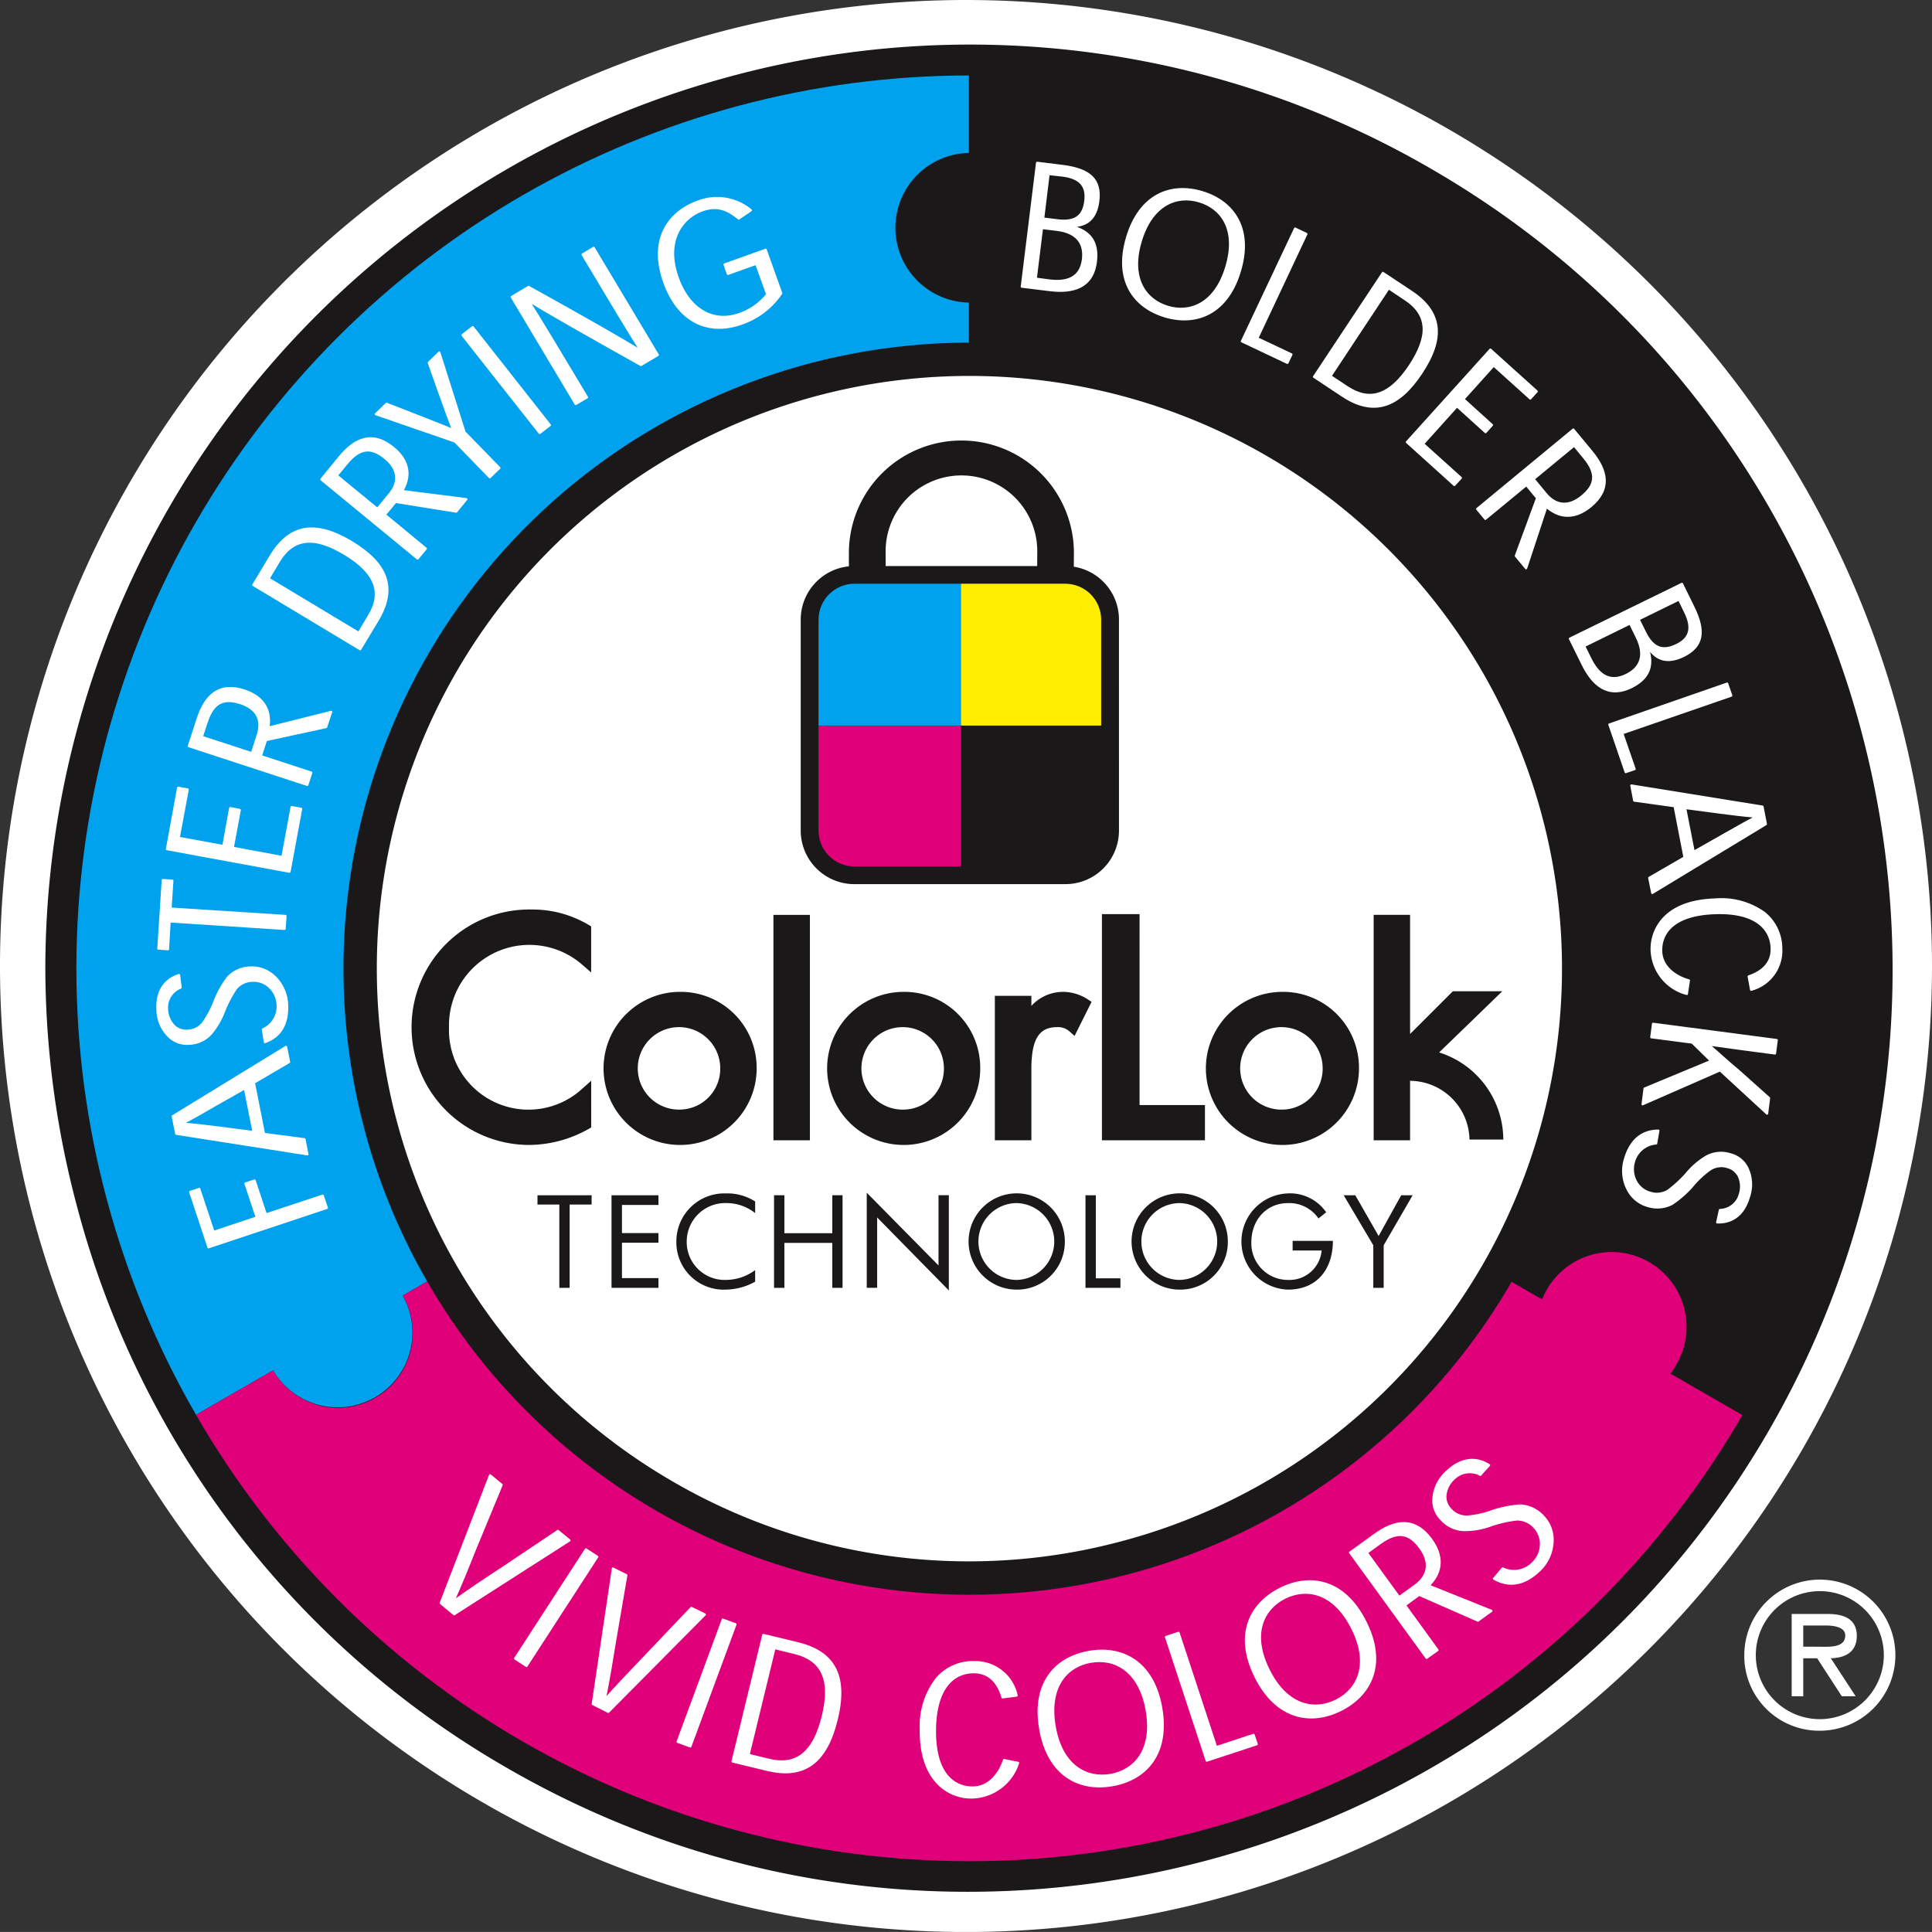
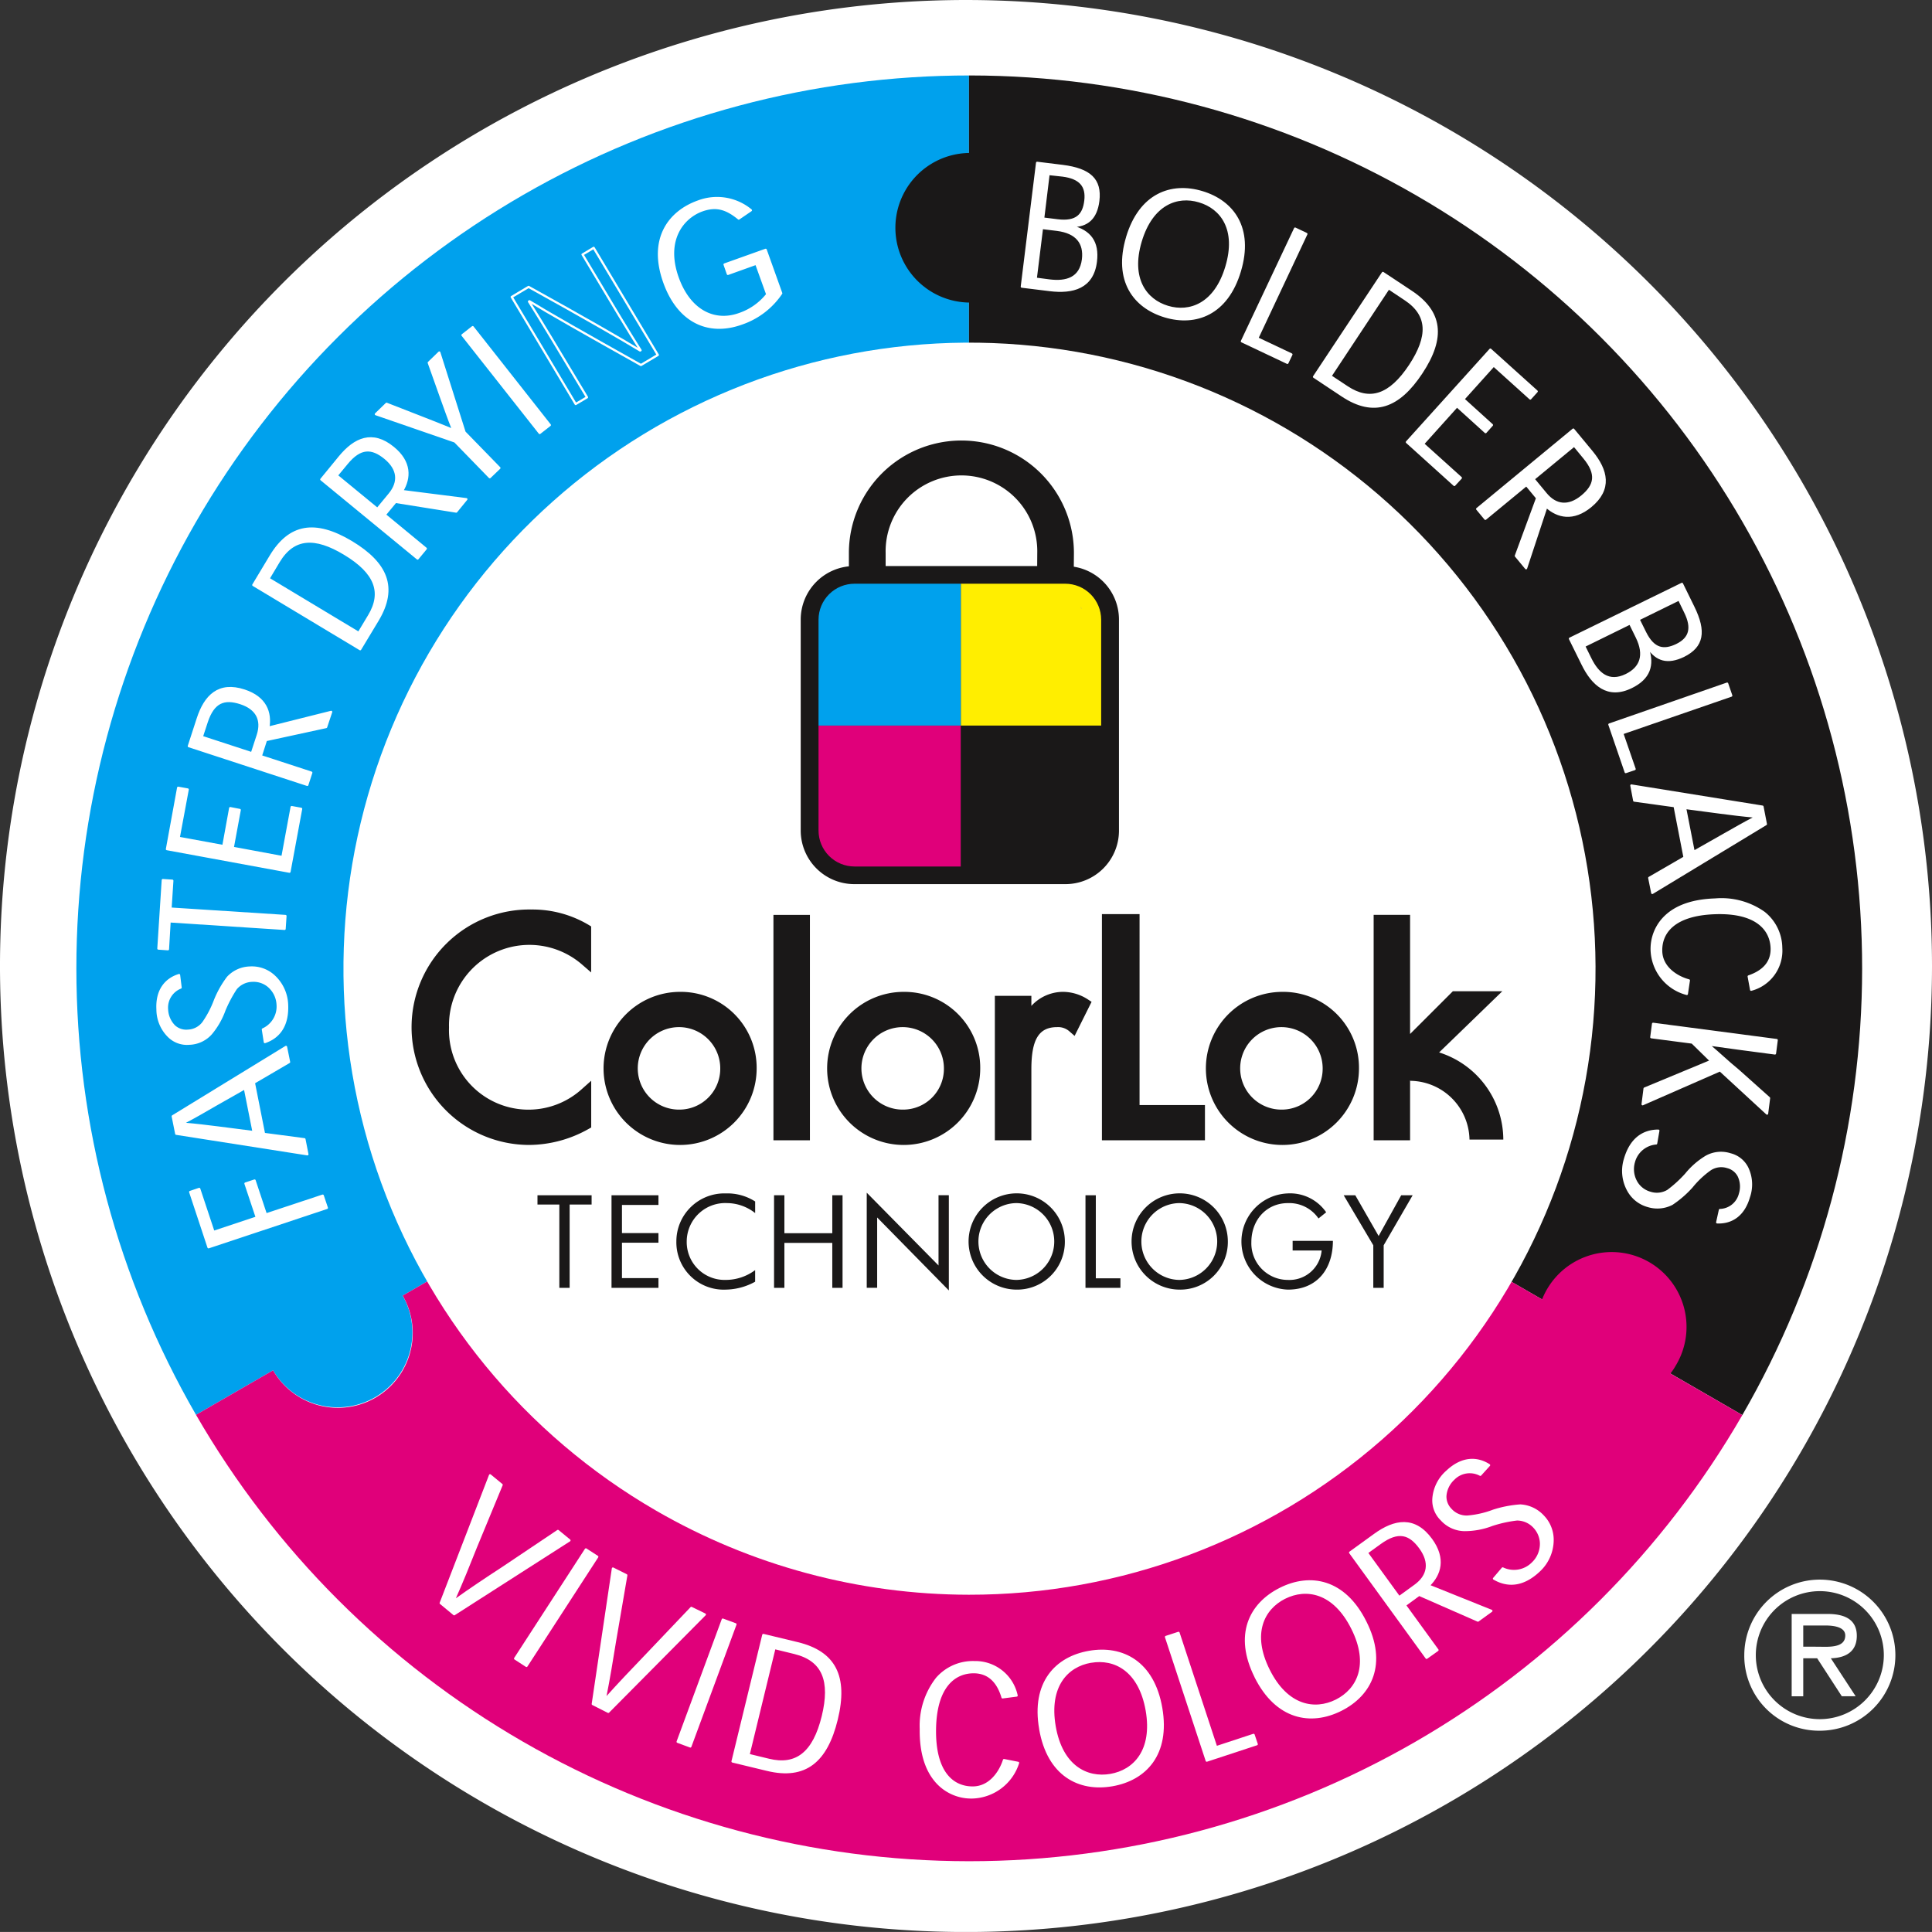
<svg xmlns="http://www.w3.org/2000/svg" width="293" height="292.991" viewBox="0 0 293 292.991">
  <rect x="0" y="0" width="293" height="292.991" fill="#333333" stroke="none" />
  <defs>
    <clipPath id="clip-path">
      <rect id="Rectangle_5223" data-name="Rectangle 5223" width="293" height="292.991" fill="none" />
    </clipPath>
    <clipPath id="clip-path-2">
      <path id="Path_6021" data-name="Path 6021" d="M91.643,221.315a94.944,94.944,0,1,1,47.4,12.742,94.99,94.99,0,0,1-47.4-12.742M21.835,71.375A135.411,135.411,0,1,0,139.262,3.649,135.451,135.451,0,0,0,21.835,71.375" transform="translate(-3.688 -3.649)" fill="none" />
    </clipPath>
    <clipPath id="clip-path-4">
      <path id="Path_6090" data-name="Path 6090" d="M45.039,28.227a5.456,5.456,0,0,0-5.457,5.432V65.651a5.456,5.456,0,0,0,5.457,5.46h31.97a5.453,5.453,0,0,0,5.435-5.46V33.659a5.453,5.453,0,0,0-5.435-5.432Z" transform="translate(-39.582 -28.227)" fill="none" />
    </clipPath>
  </defs>
  <g id="ColorLok-header-big-logo" transform="translate(0 0)">
    <g id="Group_13799" data-name="Group 13799" transform="translate(0 0)">
      <g id="Group_13798" data-name="Group 13798" clip-path="url(#clip-path)">
        <path id="Path_6015" data-name="Path 6015" d="M293,146.487A146.5,146.5,0,1,1,146.509,0,146.5,146.5,0,0,1,293,146.487" transform="translate(0 0.001)" fill="#fff" />
        <path id="Path_6016" data-name="Path 6016" d="M201.517,22.645a130.9,130.9,0,1,0,47.905,178.8,130.886,130.886,0,0,0-47.905-178.8" transform="translate(10.952 10.844)" fill="#fff" />
-         <path id="Path_6017" data-name="Path 6017" d="M97.362,220.081a89.87,89.87,0,1,1,68.231,9,89.369,89.369,0,0,1-68.231-9m8.687-213.09A140.263,140.263,0,0,0,2.192,142.044a141.1,141.1,0,0,0,4.849,36.471,139.07,139.07,0,0,0,65.239,85.034C139.161,302.18,225,279.167,263.6,212.3c38.625-66.879,15.624-152.71-51.258-191.316A139.179,139.179,0,0,0,106.049,6.991" transform="translate(4.682 4.61)" fill="#1a1818" />
      </g>
    </g>
    <g id="Group_13801" data-name="Group 13801" transform="translate(11.565 11.444)">
      <g id="Group_13800" data-name="Group 13800" clip-path="url(#clip-path-2)">
        <path id="Path_6018" data-name="Path 6018" d="M72.578,20.607A141.879,141.879,0,0,0,20.64,214.417l17.337-10a11.345,11.345,0,0,0,19.654-11.337l13.407-7.749a83.689,83.689,0,0,1,72.449-125.56h.028V1.6c-26.09,0-48.335,5.965-70.937,19.011" transform="translate(-8.128 -8.035)" fill="#00a1ed" />
        <path id="Path_6019" data-name="Path 6019" d="M54.449,1.6V19.789a11.345,11.345,0,0,0,0,22.687V59.769A83.69,83.69,0,0,1,126.882,185.3l50.442,29.119c13.053-22.59,19.027-44.835,19.027-70.94A141.9,141.9,0,0,0,54.449,1.6" transform="translate(80.938 -8.035)" fill="#1a1818" />
        <path id="Path_6020" data-name="Path 6020" d="M236.928,79.772a9.538,9.538,0,0,0,.815-1.214,11.35,11.35,0,1,0-20.275-10.033l-14.414-8.311a83.706,83.706,0,0,1-114.3,30.6,83.39,83.39,0,0,1-30.64-30.644l-.044.019.006.013-13.4,7.749A11.346,11.346,0,0,1,25.014,79.289l-17.337,10C20.73,111.9,37.016,128.182,59.606,141.222A141.847,141.847,0,0,0,253.418,89.29Z" transform="translate(4.834 117.092)" fill="#e0007a" />
      </g>
    </g>
    <g id="Group_13803" data-name="Group 13803" transform="translate(0 0)">
      <g id="Group_13802" data-name="Group 13802" clip-path="url(#clip-path)">
        <path id="Path_6022" data-name="Path 6022" d="M56.99,17.526c2.776.693,4.017,2.383,3.651,5.328-.489,3.97-3.516,4.748-7,4.319l-4.231-.521L51.727,7.873l3.883.477c4.118.527,5.789,2.064,5.4,5.3-.336,2.641-1.672,3.81-4,3.81Zm-5.469,7.919,2.1.276c2.512.307,4.7-.276,5.068-3.215.289-2.443-.919-4.093-3.952-4.472l-2.267-.276Zm1.126-9.12,2.161.27c2.967.373,3.989-.862,4.24-2.97.27-2.242-.784-3.481-3.456-3.823L53.468,9.57Z" transform="translate(105.555 16.819)" fill="#fff" />
        <path id="Path_6023" data-name="Path 6023" d="M56.99,17.526c2.776.693,4.017,2.383,3.651,5.328-.489,3.97-3.516,4.748-7,4.319l-4.231-.521L51.727,7.873l3.883.477c4.118.527,5.789,2.064,5.4,5.3-.336,2.641-1.672,3.81-4,3.81Zm-5.469,7.919,2.1.276c2.512.307,4.7-.276,5.068-3.215.289-2.443-.919-4.093-3.952-4.472l-2.267-.276Zm1.126-9.12,2.161.27c2.967.373,3.989-.862,4.24-2.97.27-2.242-.784-3.481-3.456-3.823L53.468,9.57Z" transform="translate(105.555 16.819)" fill="none" stroke="#fff" stroke-linecap="round" stroke-linejoin="round" stroke-width="0.334" />
        <path id="Path_6024" data-name="Path 6024" d="M54.916,16.446c1.954-6.5,6.671-8.251,11.362-6.846s7.687,5.451,5.733,11.974c-1.941,6.5-6.664,8.264-11.362,6.865-4.692-1.414-7.68-5.457-5.733-11.98Zm10.926-5.457c-3.327-1-7.172.373-8.875,6.072C55.277,22.737,57.739,26,61.076,27s7.191-.373,8.888-6.056c1.722-5.708-.759-8.963-4.1-9.948Z" transform="translate(116.021 19.539)" fill="#fff" />
        <path id="Path_6025" data-name="Path 6025" d="M54.916,16.446c1.954-6.5,6.671-8.251,11.362-6.846s7.687,5.451,5.733,11.974c-1.941,6.5-6.664,8.264-11.362,6.865-4.692-1.414-7.68-5.457-5.733-11.98Zm10.926-5.457c-3.327-1-7.172.373-8.875,6.072C55.277,22.737,57.739,26,61.076,27s7.191-.373,8.888-6.056c1.722-5.708-.759-8.963-4.1-9.948Z" transform="translate(116.021 19.539)" fill="none" stroke="#fff" stroke-linecap="round" stroke-linejoin="round" stroke-width="0.334" />
        <path id="Path_6026" data-name="Path 6026" d="M66.956,31.415l-6.9-3.265,8.066-17.1,1.715.815L62.393,27.686l5.175,2.449Z" transform="translate(128.284 23.616)" fill="#fff" />
        <path id="Path_6027" data-name="Path 6027" d="M66.956,31.415l-6.9-3.265,8.066-17.1,1.715.815L62.393,27.686l5.175,2.449Z" transform="translate(128.284 23.616)" fill="none" stroke="#fff" stroke-linecap="round" stroke-linejoin="round" stroke-width="0.334" />
        <path id="Path_6028" data-name="Path 6028" d="M63.542,28.955,73.985,13.2l4.243,2.81c4.638,3.051,5.172,6.959,1.606,12.344-3.437,5.2-7.21,6.62-11.98,3.465Zm5.04,1.581c3.412,2.249,6.473,1.3,9.512-3.29,2.9-4.4,2.885-7.662-.721-10.045l-2.518-1.678L66.038,28.852Z" transform="translate(135.737 28.19)" fill="#fff" />
        <path id="Path_6029" data-name="Path 6029" d="M63.542,28.955,73.985,13.2l4.243,2.81c4.638,3.051,5.172,6.959,1.606,12.344-3.437,5.2-7.21,6.62-11.98,3.465Zm5.04,1.581c3.412,2.249,6.473,1.3,9.512-3.29,2.9-4.4,2.885-7.662-.721-10.045l-2.518-1.678L66.038,28.852Z" transform="translate(135.737 28.19)" fill="none" stroke="#fff" stroke-linecap="round" stroke-linejoin="round" stroke-width="0.334" />
        <path id="Path_6030" data-name="Path 6030" d="M80.942,28.341l-.969,1.085-4.34-3.933L70.5,31.2l5.727,5.159-.991,1.076-7.2-6.5L80.7,16.907l7.031,6.332-.978,1.085-5.551-5.005-4.588,5.1Z" transform="translate(145.324 36.116)" fill="#fff" />
        <path id="Path_6031" data-name="Path 6031" d="M80.942,28.341l-.969,1.085-4.34-3.933L70.5,31.2l5.727,5.159-.991,1.076-7.2-6.5L80.7,16.907l7.031,6.332-.978,1.085-5.551-5.005-4.588,5.1Z" transform="translate(145.324 36.116)" fill="none" stroke="#fff" stroke-linecap="round" stroke-linejoin="round" stroke-width="0.334" />
        <path id="Path_6032" data-name="Path 6032" d="M78.853,41.806,77.3,39.931l3.227-8.772L78.9,29.186l-6.225,5.128-1.242-1.5,14.583-12.04,2.8,3.381c2.3,2.8,2.976,5.658-.173,8.254-2.634,2.17-4.993,1.618-6.708.063Zm2.983-11.3c1.518,1.85,3.478,2.051,5.495.392,1.991-1.646,2.409-3.356.323-5.868L86.148,23.2l-6.156,5.077Z" transform="translate(152.587 44.373)" fill="#fff" />
        <path id="Path_6033" data-name="Path 6033" d="M78.853,41.806,77.3,39.931l3.227-8.772L78.9,29.186l-6.225,5.128-1.242-1.5,14.583-12.04,2.8,3.381c2.3,2.8,2.976,5.658-.173,8.254-2.634,2.17-4.993,1.618-6.708.063Zm2.983-11.3c1.518,1.85,3.478,2.051,5.495.392,1.991-1.646,2.409-3.356.323-5.868L86.148,23.2l-6.156,5.077Z" transform="translate(152.587 44.373)" fill="none" stroke="#fff" stroke-linecap="round" stroke-linejoin="round" stroke-width="0.334" />
        <path id="Path_6034" data-name="Path 6034" d="M87.706,37.919c.931,2.688.21,4.66-2.468,5.971-3.575,1.753-5.893-.354-7.43-3.516l-1.891-3.832,16.992-8.308,1.725,3.516c1.822,3.707,1.446,5.962-1.487,7.414-2.4,1.151-4.08.665-5.372-1.276Zm-9.634-.257.938,1.9c1.12,2.286,2.788,3.792,5.457,2.487,2.2-1.082,2.942-2.989,1.587-5.739l-1.016-2.07Zm8.258-4.049.975,1.973c1.311,2.659,2.895,2.835,4.808,1.916,2.02-.985,2.481-2.553,1.292-4.968L92.467,30.6Z" transform="translate(162.172 60.313)" fill="#fff" />
        <path id="Path_6035" data-name="Path 6035" d="M87.706,37.919c.931,2.688.21,4.66-2.468,5.971-3.575,1.753-5.893-.354-7.43-3.516l-1.891-3.832,16.992-8.308,1.725,3.516c1.822,3.707,1.446,5.962-1.487,7.414-2.4,1.151-4.08.665-5.372-1.276Zm-9.634-.257.938,1.9c1.12,2.286,2.788,3.792,5.457,2.487,2.2-1.082,2.942-2.989,1.587-5.739l-1.016-2.07Zm8.258-4.049.975,1.973c1.311,2.659,2.895,2.835,4.808,1.916,2.02-.985,2.481-2.553,1.292-4.968L92.467,30.6Z" transform="translate(162.172 60.313)" fill="none" stroke="#fff" stroke-linecap="round" stroke-linejoin="round" stroke-width="0.334" />
        <path id="Path_6036" data-name="Path 6036" d="M80.3,46.472l-2.474-7.216,17.86-6.2.624,1.819L79.779,40.586l1.875,5.429Z" transform="translate(166.247 70.62)" fill="#fff" />
        <path id="Path_6037" data-name="Path 6037" d="M80.3,46.472l-2.474-7.216,17.86-6.2.624,1.819L79.779,40.586l1.875,5.429Z" transform="translate(166.247 70.62)" fill="none" stroke="#fff" stroke-linecap="round" stroke-linejoin="round" stroke-width="0.334" />
        <path id="Path_6038" data-name="Path 6038" d="M85.446,41.12l-6.125-.847-.433-2.289,19.886,3.208.514,2.653L82.059,54.283,81.6,51.993l5.353-3.1Zm7.5,4.312c1.512-.856,3-1.715,4.673-2.584l-.031-.154c-1.853-.166-3.569-.379-5.247-.6l-5.3-.7,1.3,6.652Z" transform="translate(168.518 81.141)" fill="#fff" />
        <path id="Path_6039" data-name="Path 6039" d="M85.446,41.12l-6.125-.847-.433-2.289,19.886,3.208.514,2.653L82.059,54.283,81.6,51.993l5.353-3.1Zm7.5,4.312c1.512-.856,3-1.715,4.673-2.584l-.031-.154c-1.853-.166-3.569-.379-5.247-.6l-5.3-.7,1.3,6.652Z" transform="translate(168.518 81.141)" fill="none" stroke="#fff" stroke-linecap="round" stroke-linejoin="round" stroke-width="0.334" />
        <path id="Path_6040" data-name="Path 6040" d="M85.2,57.825a7.124,7.124,0,0,1-5.322-6.395,6.782,6.782,0,0,1,2.129-5.391c1.568-1.477,3.983-2.418,7.48-2.534a11.177,11.177,0,0,1,7.423,2.007,6.905,6.905,0,0,1,2.6,5.335,6.124,6.124,0,0,1-4.563,6.341l-.367-2.017c2.1-.721,3.553-2.038,3.487-4.287-.094-2.866-2.33-5.526-8.571-5.316-6.272.207-8.276,2.957-8.189,5.792.085,2.543,2.449,3.945,4.2,4.413Z" transform="translate(170.621 92.912)" fill="#fff" />
        <path id="Path_6041" data-name="Path 6041" d="M85.2,57.825a7.124,7.124,0,0,1-5.322-6.395,6.782,6.782,0,0,1,2.129-5.391c1.568-1.477,3.983-2.418,7.48-2.534a11.177,11.177,0,0,1,7.423,2.007,6.905,6.905,0,0,1,2.6,5.335,6.124,6.124,0,0,1-4.563,6.341l-.367-2.017c2.1-.721,3.553-2.038,3.487-4.287-.094-2.866-2.33-5.526-8.571-5.316-6.272.207-8.276,2.957-8.189,5.792.085,2.543,2.449,3.945,4.2,4.413Z" transform="translate(170.621 92.912)" fill="none" stroke="#fff" stroke-linecap="round" stroke-linejoin="round" stroke-width="0.334" />
        <path id="Path_6042" data-name="Path 6042" d="M89.452,52.7c1.574,1.317,2.788,2.506,4.519,3.926l4.638,4.146-.3,2.358L91.18,56.564,79.432,61.711l.3-2.383,10.077-4.184-2.848-2.791-6.21-.809.267-2.035,18.751,2.465-.263,2.032-5.1-.674c-1.869-.251-3.258-.439-4.961-.681Z" transform="translate(169.68 105.758)" fill="#fff" />
        <path id="Path_6043" data-name="Path 6043" d="M89.452,52.7c1.574,1.317,2.788,2.506,4.519,3.926l4.638,4.146-.3,2.358L91.18,56.564,79.432,61.711l.3-2.383,10.077-4.184-2.848-2.791-6.21-.809.267-2.035,18.751,2.465-.263,2.032-5.1-.674c-1.869-.251-3.258-.439-4.961-.681Z" transform="translate(169.68 105.758)" fill="none" stroke="#fff" stroke-linecap="round" stroke-linejoin="round" stroke-width="0.334" />
        <path id="Path_6044" data-name="Path 6044" d="M93.162,66.712A3.22,3.22,0,0,0,96.2,64.269a3.744,3.744,0,0,0-.2-2.75,2.663,2.663,0,0,0-1.7-1.323,3.061,3.061,0,0,0-2.641.373,14.068,14.068,0,0,0-2.772,2.616,15.759,15.759,0,0,1-3,2.6,4.816,4.816,0,0,1-3.629.32,4.9,4.9,0,0,1-2.957-2.286,6.07,6.07,0,0,1-.546-4.8c.925-3.227,2.91-4.344,5.071-4.344L83.49,56.61a3.8,3.8,0,0,0-3.375,2.813,3.921,3.921,0,0,0,.458,3.2A3.52,3.52,0,0,0,82.6,64.1a3.272,3.272,0,0,0,2.681-.307,18.487,18.487,0,0,0,2.757-2.521A11.756,11.756,0,0,1,91.123,58.6a4.621,4.621,0,0,1,3.619-.336,3.921,3.921,0,0,1,2.584,2.089,5.8,5.8,0,0,1,.232,4.378c-.844,2.935-2.8,3.939-4.808,3.854Z" transform="translate(167.674 116.796)" fill="#fff" />
        <path id="Path_6045" data-name="Path 6045" d="M93.162,66.712A3.22,3.22,0,0,0,96.2,64.269a3.744,3.744,0,0,0-.2-2.75,2.663,2.663,0,0,0-1.7-1.323,3.061,3.061,0,0,0-2.641.373,14.068,14.068,0,0,0-2.772,2.616,15.759,15.759,0,0,1-3,2.6,4.816,4.816,0,0,1-3.629.32,4.9,4.9,0,0,1-2.957-2.286,6.07,6.07,0,0,1-.546-4.8c.925-3.227,2.91-4.344,5.071-4.344L83.49,56.61a3.8,3.8,0,0,0-3.375,2.813,3.921,3.921,0,0,0,.458,3.2A3.52,3.52,0,0,0,82.6,64.1a3.272,3.272,0,0,0,2.681-.307,18.487,18.487,0,0,0,2.757-2.521A11.756,11.756,0,0,1,91.123,58.6a4.621,4.621,0,0,1,3.619-.336,3.921,3.921,0,0,1,2.584,2.089,5.8,5.8,0,0,1,.232,4.378c-.844,2.935-2.8,3.939-4.808,3.854Z" transform="translate(167.674 116.796)" fill="none" stroke="#fff" stroke-linecap="round" stroke-linejoin="round" stroke-width="0.334" />
        <path id="Path_6046" data-name="Path 6046" d="M29.926,61.244,11.977,67.215,9.2,58.826l1.371-.467,2.167,6.523L19.3,62.7l-1.719-5.153,1.386-.458,1.712,5.15L29.3,59.381Z" transform="translate(19.644 121.944)" fill="#fff" />
        <path id="Path_6047" data-name="Path 6047" d="M29.926,61.244,11.977,67.215,9.2,58.826l1.371-.467,2.167,6.523L19.3,62.7l-1.719-5.153,1.386-.458,1.712,5.15L29.3,59.381Z" transform="translate(19.644 121.944)" fill="none" stroke="#fff" stroke-linecap="round" stroke-linejoin="round" stroke-width="0.334" />
        <path id="Path_6048" data-name="Path 6048" d="M22.2,63.824l6.128.809.448,2.283L8.883,63.8l-.53-2.65,17.18-10.525.464,2.3-5.338,3.127Zm-7.53-4.3c-1.5.875-2.967,1.722-4.638,2.6l.025.154c1.853.16,3.572.367,5.244.58l5.313.681L19.292,56.9Z" transform="translate(17.843 108.142)" fill="#fff" />
        <path id="Path_6049" data-name="Path 6049" d="M22.2,63.824l6.128.809.448,2.283L8.883,63.8l-.53-2.65,17.18-10.525.464,2.3-5.338,3.127Zm-7.53-4.3c-1.5.875-2.967,1.722-4.638,2.6l.025.154c1.853.16,3.572.367,5.244.58l5.313.681L19.292,56.9Z" transform="translate(17.843 108.142)" fill="none" stroke="#fff" stroke-linecap="round" stroke-linejoin="round" stroke-width="0.334" />
        <path id="Path_6050" data-name="Path 6050" d="M11.13,49.831a3.262,3.262,0,0,0-2.06,3.312,3.828,3.828,0,0,0,1.107,2.547,2.671,2.671,0,0,0,2.045.681,3.063,3.063,0,0,0,2.355-1.226,15.324,15.324,0,0,0,1.769-3.393,15.2,15.2,0,0,1,1.948-3.45,4.725,4.725,0,0,1,3.321-1.508,4.945,4.945,0,0,1,3.544,1.182,6.184,6.184,0,0,1,2.114,4.353c.179,3.362-1.317,5.071-3.368,5.771l-.3-1.922a3.813,3.813,0,0,0,2.236-3.8,3.935,3.935,0,0,0-1.465-2.841,3.549,3.549,0,0,0-2.405-.74,3.346,3.346,0,0,0-2.449,1.176,19.742,19.742,0,0,0-1.753,3.3,11.62,11.62,0,0,1-2.032,3.541,4.589,4.589,0,0,1-3.293,1.53A3.926,3.926,0,0,1,9.308,57.2a5.736,5.736,0,0,1-1.684-4.061c-.16-3.023,1.364-4.623,3.271-5.206Z" transform="translate(16.261 99.941)" fill="#fff" />
        <path id="Path_6051" data-name="Path 6051" d="M11.13,49.831a3.262,3.262,0,0,0-2.06,3.312,3.828,3.828,0,0,0,1.107,2.547,2.671,2.671,0,0,0,2.045.681,3.063,3.063,0,0,0,2.355-1.226,15.324,15.324,0,0,0,1.769-3.393,15.2,15.2,0,0,1,1.948-3.45,4.725,4.725,0,0,1,3.321-1.508,4.945,4.945,0,0,1,3.544,1.182,6.184,6.184,0,0,1,2.114,4.353c.179,3.362-1.317,5.071-3.368,5.771l-.3-1.922a3.813,3.813,0,0,0,2.236-3.8,3.935,3.935,0,0,0-1.465-2.841,3.549,3.549,0,0,0-2.405-.74,3.346,3.346,0,0,0-2.449,1.176,19.742,19.742,0,0,0-1.753,3.3,11.62,11.62,0,0,1-2.032,3.541,4.589,4.589,0,0,1-3.293,1.53A3.926,3.926,0,0,1,9.308,57.2a5.736,5.736,0,0,1-1.684-4.061c-.16-3.023,1.364-4.623,3.271-5.206Z" transform="translate(16.261 99.941)" fill="none" stroke="#fff" stroke-linecap="round" stroke-linejoin="round" stroke-width="0.334" />
        <path id="Path_6052" data-name="Path 6052" d="M9.773,42.65,9.5,46.877,26.931,48,26.8,49.957,9.362,48.819l-.251,4.224-1.452-.1.668-10.387Z" transform="translate(16.361 90.914)" fill="#fff" />
        <path id="Path_6053" data-name="Path 6053" d="M9.773,42.65,9.5,46.877,26.931,48,26.8,49.957,9.362,48.819l-.251,4.224-1.452-.1.668-10.387Z" transform="translate(16.361 90.914)" fill="none" stroke="#fff" stroke-linecap="round" stroke-linejoin="round" stroke-width="0.334" />
        <path id="Path_6054" data-name="Path 6054" d="M17.666,41.18l1.446.282L18.052,47.2l7.533,1.4,1.4-7.577,1.44.263-1.766,9.537L8.073,47.4l1.7-9.308,1.449.263L9.857,45.687l6.765,1.245Z" transform="translate(17.245 81.376)" fill="#fff" />
        <path id="Path_6055" data-name="Path 6055" d="M17.666,41.18l1.446.282L18.052,47.2l7.533,1.4,1.4-7.577,1.44.263-1.766,9.537L8.073,47.4l1.7-9.308,1.449.263L9.857,45.687l6.765,1.245Z" transform="translate(17.245 81.376)" fill="none" stroke="#fff" stroke-linecap="round" stroke-linejoin="round" stroke-width="0.334" />
        <path id="Path_6056" data-name="Path 6056" d="M30.72,36.885l-.768,2.3-9.12,1.979L20.051,43.6l7.655,2.5L27.1,47.959,9.131,42.085l1.355-4.171c1.116-3.45,3.193-5.542,7.066-4.262,3.24,1.06,4.024,3.337,3.638,5.623ZM19.59,40.413c.743-2.3-.132-4.043-2.622-4.852-2.443-.79-4.108-.238-5.128,2.86L11.1,40.676l7.593,2.481Z" transform="translate(19.505 71.075)" fill="#fff" />
        <path id="Path_6057" data-name="Path 6057" d="M30.72,36.885l-.768,2.3-9.12,1.979L20.051,43.6l7.655,2.5L27.1,47.959,9.131,42.085l1.355-4.171c1.116-3.45,3.193-5.542,7.066-4.262,3.24,1.06,4.024,3.337,3.638,5.623ZM19.59,40.413c.743-2.3-.132-4.043-2.622-4.852-2.443-.79-4.108-.238-5.128,2.86L11.1,40.676l7.593,2.481Z" transform="translate(19.505 71.075)" fill="none" stroke="#fff" stroke-linecap="round" stroke-linejoin="round" stroke-width="0.334" />
        <path id="Path_6058" data-name="Path 6058" d="M28.457,43.864,12.249,34.12l2.628-4.375c2.86-4.742,6.711-5.457,12.256-2.139,5.35,3.224,6.928,6.909,3.989,11.836Zm1.355-5.1c2.1-3.5,1.019-6.517-3.707-9.358-4.494-2.722-7.753-2.569-10,1.164l-1.546,2.59,13.677,8.226Z" transform="translate(26.166 54.597)" fill="#fff" />
        <path id="Path_6059" data-name="Path 6059" d="M28.457,43.864,12.249,34.12l2.628-4.375c2.86-4.742,6.711-5.457,12.256-2.139,5.35,3.224,6.928,6.909,3.989,11.836Zm1.355-5.1c2.1-3.5,1.019-6.517-3.707-9.358-4.494-2.722-7.753-2.569-10,1.164l-1.546,2.59,13.677,8.226Z" transform="translate(26.166 54.597)" fill="none" stroke="#fff" stroke-linecap="round" stroke-linejoin="round" stroke-width="0.334" />
        <path id="Path_6060" data-name="Path 6060" d="M37.537,30.426,36,32.308,26.79,30.837l-1.618,1.954,6.216,5.128L30.142,39.43l-14.605-12,2.779-3.393c2.3-2.8,4.98-4,8.126-1.414,2.653,2.161,2.553,4.588,1.352,6.567Zm-11.645-.765c1.521-1.85,1.352-3.8-.674-5.469-2.007-1.637-3.754-1.709-5.824.815L17.88,26.838,24.042,31.9Z" transform="translate(33.19 45.279)" fill="#fff" />
        <path id="Path_6061" data-name="Path 6061" d="M37.537,30.426,36,32.308,26.79,30.837l-1.618,1.954,6.216,5.128L30.142,39.43l-14.605-12,2.779-3.393c2.3-2.8,4.98-4,8.126-1.414,2.653,2.161,2.553,4.588,1.352,6.567Zm-11.645-.765c1.521-1.85,1.352-3.8-.674-5.469-2.007-1.637-3.754-1.709-5.824.815L17.88,26.838,24.042,31.9Z" transform="translate(33.19 45.279)" fill="none" stroke="#fff" stroke-linecap="round" stroke-linejoin="round" stroke-width="0.334" />
        <path id="Path_6062" data-name="Path 6062" d="M31.631,29.135l5.284,5.426-1.465,1.405-5.275-5.422-12-4.146L19.8,24.823l4.93,1.922c1.684.662,3.349,1.3,5.1,2.029l.05-.025c-.712-1.794-1.3-3.491-1.913-5.187L26.2,18.594l1.6-1.549Z" transform="translate(38.823 36.412)" fill="#fff" />
        <path id="Path_6063" data-name="Path 6063" d="M31.631,29.135l5.284,5.426-1.465,1.405-5.275-5.422-12-4.146L19.8,24.823l4.93,1.922c1.684.662,3.349,1.3,5.1,2.029l.05-.025c-.712-1.794-1.3-3.491-1.913-5.187L26.2,18.594l1.6-1.549Z" transform="translate(38.823 36.412)" fill="none" stroke="#fff" stroke-linecap="round" stroke-linejoin="round" stroke-width="0.334" />
        <path id="Path_6064" data-name="Path 6064" d="M34.071,31.879,22.364,17.032l1.549-1.214,11.7,14.853Z" transform="translate(47.773 33.791)" fill="#fff" />
        <path id="Path_6065" data-name="Path 6065" d="M34.071,31.879,22.364,17.032l1.549-1.214,11.7,14.853Z" transform="translate(47.773 33.791)" fill="none" stroke="#fff" stroke-linecap="round" stroke-linejoin="round" stroke-width="0.334" />
-         <path id="Path_6066" data-name="Path 6066" d="M44.284,27.518c-1.6-2.493-4.522-7.351-8.8-14.524l1.69-1.01L46.9,28.23l-2.559,1.524c-8.443-4.729-14.091-7.938-16.91-9.672l-.069.05c1.568,2.474,4.5,7.336,8.8,14.52l-1.719,1.019-9.7-16.239,2.559-1.524c8.439,4.673,14.088,7.919,16.913,9.641Z" transform="translate(52.862 25.603)" fill="#fff" />
        <path id="Path_6067" data-name="Path 6067" d="M44.284,27.518c-1.6-2.493-4.522-7.351-8.8-14.524l1.69-1.01L46.9,28.23l-2.559,1.524c-8.443-4.729-14.091-7.938-16.91-9.672l-.069.05c1.568,2.474,4.5,7.336,8.8,14.52l-1.719,1.019-9.7-16.239,2.559-1.524c8.439,4.673,14.088,7.919,16.913,9.641Z" transform="translate(52.862 25.603)" fill="none" stroke="#fff" stroke-linecap="round" stroke-linejoin="round" stroke-width="0.334" />
        <path id="Path_6068" data-name="Path 6068" d="M50.408,24.022A11.828,11.828,0,0,1,44.4,28.616c-5.09,1.825-9.609-.339-11.723-6.26-2.383-6.677.837-10.726,5.15-12.256a8.035,8.035,0,0,1,7.982,1.333l-1.844,1.258c-1.832-1.5-3.381-2.017-5.567-1.239-2.879,1.041-5.739,4.46-3.7,10.2,1.813,5.071,5.6,6.868,9.343,5.526a9.151,9.151,0,0,0,4.246-2.989l-1.672-4.645-4.3,1.54-.5-1.43,6.235-2.224Z" transform="translate(68.07 20.456)" fill="#fff" />
        <path id="Path_6069" data-name="Path 6069" d="M50.408,24.022A11.828,11.828,0,0,1,44.4,28.616c-5.09,1.825-9.609-.339-11.723-6.26-2.383-6.677.837-10.726,5.15-12.256a8.035,8.035,0,0,1,7.982,1.333l-1.844,1.258c-1.832-1.5-3.381-2.017-5.567-1.239-2.879,1.041-5.739,4.46-3.7,10.2,1.813,5.071,5.6,6.868,9.343,5.526a9.151,9.151,0,0,0,4.246-2.989l-1.672-4.645-4.3,1.54-.5-1.43,6.235-2.224Z" transform="translate(68.07 20.456)" fill="none" stroke="#fff" stroke-linecap="round" stroke-linejoin="round" stroke-width="0.334" />
        <path id="Path_6070" data-name="Path 6070" d="M23.383,90.354c2.578-1.838,4.842-3.343,7.207-4.883l8.5-5.7,1.75,1.439-17.487,11.2-2.039-1.69,7.483-19.385,1.759,1.449-3.92,9.478c-1.038,2.616-2.057,5.156-3.331,8.019Z" transform="translate(45.522 152.402)" fill="#fff" />
        <path id="Path_6071" data-name="Path 6071" d="M23.383,90.354c2.578-1.838,4.842-3.343,7.207-4.883l8.5-5.7,1.75,1.439-17.487,11.2-2.039-1.69,7.483-19.385,1.759,1.449-3.92,9.478c-1.038,2.616-2.057,5.156-3.331,8.019Z" transform="translate(45.522 152.402)" fill="none" stroke="#fff" stroke-linecap="round" stroke-linejoin="round" stroke-width="0.334" />
        <rect id="Rectangle_5224" data-name="Rectangle 5224" width="19.733" height="2.061" transform="matrix(0.544, -0.839, 0.839, 0.544, 78.118, 251.53)" fill="#fff" />
        <rect id="Rectangle_5225" data-name="Rectangle 5225" width="19.733" height="2.061" transform="matrix(0.544, -0.839, 0.839, 0.544, 78.118, 251.53)" fill="none" stroke="#fff" stroke-linecap="round" stroke-linejoin="round" stroke-width="0.334" />
        <path id="Path_6072" data-name="Path 6072" d="M30.622,95.579c2.108-2.346,4-4.325,5.952-6.357l7.041-7.4,2.048,1L31.02,97.589,28.665,96.4,31.72,75.849l2.029,1.016-1.731,10.1c-.452,2.782-.884,5.488-1.5,8.555Z" transform="translate(61.233 162.027)" fill="#fff" />
        <path id="Path_6073" data-name="Path 6073" d="M30.622,95.579c2.108-2.346,4-4.325,5.952-6.357l7.041-7.4,2.048,1L31.02,97.589,28.665,96.4,31.72,75.849l2.029,1.016-1.731,10.1c-.452,2.782-.884,5.488-1.5,8.555Z" transform="translate(61.233 162.027)" fill="none" stroke="#fff" stroke-linecap="round" stroke-linejoin="round" stroke-width="0.334" />
        <rect id="Rectangle_5226" data-name="Rectangle 5226" width="19.752" height="2.054" transform="translate(102.768 264.152) rotate(-69.729)" fill="#fff" />
        <rect id="Rectangle_5227" data-name="Rectangle 5227" width="19.752" height="2.054" transform="translate(102.768 264.152) rotate(-69.729)" fill="none" stroke="#fff" stroke-linecap="round" stroke-linejoin="round" stroke-width="0.334" />
        <path id="Path_6074" data-name="Path 6074" d="M35.423,98.246,40.09,79.062l5.2,1.254c5.607,1.361,7.527,4.993,5.927,11.56-1.546,6.326-4.736,9.048-10.547,7.637Zm5.5-.251c4.159,1.016,6.831-1.01,8.195-6.6,1.289-5.319.122-8.521-4.281-9.606l-3.051-.746L37.85,97.249Z" transform="translate(75.67 168.891)" fill="#fff" />
        <path id="Path_6075" data-name="Path 6075" d="M35.423,98.246,40.09,79.062l5.2,1.254c5.607,1.361,7.527,4.993,5.927,11.56-1.546,6.326-4.736,9.048-10.547,7.637Zm5.5-.251c4.159,1.016,6.831-1.01,8.195-6.6,1.289-5.319.122-8.521-4.281-9.606l-3.051-.746L37.85,97.249Z" transform="translate(75.67 168.891)" fill="none" stroke="#fff" stroke-linecap="round" stroke-linejoin="round" stroke-width="0.334" />
        <path id="Path_6076" data-name="Path 6076" d="M59.279,95.653a7.5,7.5,0,0,1-6.94,5.244,7.021,7.021,0,0,1-5.517-2.474c-1.458-1.715-2.346-4.259-2.293-7.931a11.657,11.657,0,0,1,2.44-7.64,7.232,7.232,0,0,1,5.676-2.474,6.412,6.412,0,0,1,6.413,5.065l-2.133.276c-.662-2.224-1.966-3.773-4.3-3.817-2.989-.031-5.874,2.158-5.952,8.7s2.7,8.766,5.664,8.788c2.666.038,4.234-2.352,4.808-4.159Z" transform="translate(95.118 171.697)" fill="#fff" />
        <path id="Path_6077" data-name="Path 6077" d="M59.279,95.653a7.5,7.5,0,0,1-6.94,5.244,7.021,7.021,0,0,1-5.517-2.474c-1.458-1.715-2.346-4.259-2.293-7.931a11.657,11.657,0,0,1,2.44-7.64,7.232,7.232,0,0,1,5.676-2.474,6.412,6.412,0,0,1,6.413,5.065l-2.133.276c-.662-2.224-1.966-3.773-4.3-3.817-2.989-.031-5.874,2.158-5.952,8.7s2.7,8.766,5.664,8.788c2.666.038,4.234-2.352,4.808-4.159Z" transform="translate(95.118 171.697)" fill="none" stroke="#fff" stroke-linecap="round" stroke-linejoin="round" stroke-width="0.334" />
        <path id="Path_6078" data-name="Path 6078" d="M50.465,91.665C49.248,84.7,52.848,80.867,57.891,80c5.008-.869,9.713,1.515,10.92,8.515s-2.383,10.823-7.423,11.7S51.672,98.678,50.465,91.7Zm7.652-10.174c-3.566.624-6.523,3.669-5.469,9.813,1.054,6.081,4.883,7.988,8.477,7.364s6.548-3.688,5.495-9.791c-1.079-6.119-4.883-8.01-8.471-7.386Z" transform="translate(107.294 170.519)" fill="#fff" />
        <path id="Path_6079" data-name="Path 6079" d="M50.465,91.665C49.248,84.7,52.848,80.867,57.891,80c5.008-.869,9.713,1.515,10.92,8.515s-2.383,10.823-7.423,11.7S51.672,98.678,50.465,91.7Zm7.652-10.174c-3.566.624-6.523,3.669-5.469,9.813,1.054,6.081,4.883,7.988,8.477,7.364s6.548-3.688,5.495-9.791c-1.079-6.119-4.883-8.01-8.471-7.386Z" transform="translate(107.294 170.519)" fill="none" stroke="#fff" stroke-linecap="round" stroke-linejoin="round" stroke-width="0.334" />
        <path id="Path_6080" data-name="Path 6080" d="M70.143,95.848,62.56,98.341,56.385,79.581l1.9-.621L63.993,96.3l5.673-1.869Z" transform="translate(120.448 168.672)" fill="#fff" />
        <path id="Path_6081" data-name="Path 6081" d="M70.143,95.848,62.56,98.341,56.385,79.581l1.9-.621L63.993,96.3l5.673-1.869Z" transform="translate(120.448 168.672)" fill="none" stroke="#fff" stroke-linecap="round" stroke-linejoin="round" stroke-width="0.334" />
        <path id="Path_6082" data-name="Path 6082" d="M61.711,90.936c-3.168-6.332-.847-11.024,3.723-13.329s9.757-1.352,12.93,5.012c3.193,6.323.853,11.046-3.716,13.341S64.907,97.3,61.721,90.974ZM66.1,78.969c-3.233,1.64-5.175,5.422-2.39,10.977,2.763,5.532,6.978,6.235,10.243,4.6s5.2-5.435,2.424-10.952c-2.785-5.576-6.994-6.266-10.258-4.632Z" transform="translate(128.705 163.355)" fill="#fff" />
        <path id="Path_6083" data-name="Path 6083" d="M61.711,90.936c-3.168-6.332-.847-11.024,3.723-13.329s9.757-1.352,12.93,5.012c3.193,6.323.853,11.046-3.716,13.341S64.907,97.3,61.721,90.974ZM66.1,78.969c-3.233,1.64-5.175,5.422-2.39,10.977,2.763,5.532,6.978,6.235,10.243,4.6s5.2-5.435,2.424-10.952c-2.785-5.576-6.994-6.266-10.258-4.632Z" transform="translate(128.705 163.355)" fill="none" stroke="#fff" stroke-linecap="round" stroke-linejoin="round" stroke-width="0.334" />
        <path id="Path_6084" data-name="Path 6084" d="M86.714,86.954l-2.042,1.48L75.753,84.52,73.6,86.095,78.541,92.9l-1.659,1.182L65.288,78.113,69,75.425c3.064-2.224,6.078-2.732,8.587.715,2.095,2.892,1.355,5.294-.392,6.991ZM75.161,83.112c2.026-1.477,2.365-3.5.759-5.708-1.581-2.183-3.331-2.722-6.087-.718l-2.01,1.452,4.9,6.743Z" transform="translate(139.466 157.342)" fill="#fff" />
        <path id="Path_6085" data-name="Path 6085" d="M86.714,86.954l-2.042,1.48L75.753,84.52,73.6,86.095,78.541,92.9l-1.659,1.182L65.288,78.113,69,75.425c3.064-2.224,6.078-2.732,8.587.715,2.095,2.892,1.355,5.294-.392,6.991ZM75.161,83.112c2.026-1.477,2.365-3.5.759-5.708-1.581-2.183-3.331-2.722-6.087-.718l-2.01,1.452,4.9,6.743Z" transform="translate(139.466 157.342)" fill="none" stroke="#fff" stroke-linecap="round" stroke-linejoin="round" stroke-width="0.334" />
        <path id="Path_6086" data-name="Path 6086" d="M76.442,72.855a3.41,3.41,0,0,0-4.043.618,3.889,3.889,0,0,0-1.261,2.581,2.8,2.8,0,0,0,.831,2.092,3.213,3.213,0,0,0,2.572,1.044,14.27,14.27,0,0,0,3.883-.891,17.284,17.284,0,0,1,4.077-.79,5.041,5.041,0,0,1,3.447,1.625A5.117,5.117,0,0,1,87.4,82.759a6.378,6.378,0,0,1-2.017,4.613c-2.54,2.418-4.9,2.377-6.871,1.229l1.317-1.549a3.979,3.979,0,0,0,4.538-.784,4.049,4.049,0,0,0,1.273-3.092,3.78,3.78,0,0,0-1.047-2.424,3.557,3.557,0,0,0-2.6-1.129,19.237,19.237,0,0,0-3.8.84,11.531,11.531,0,0,1-4.177.771,4.77,4.77,0,0,1-3.456-1.581A4.047,4.047,0,0,1,69.332,76.4a6.055,6.055,0,0,1,2.082-4.068c2.318-2.18,4.6-2.07,6.354-.938Z" transform="translate(148.061 150.808)" fill="#fff" />
        <path id="Path_6087" data-name="Path 6087" d="M76.442,72.855a3.41,3.41,0,0,0-4.043.618,3.889,3.889,0,0,0-1.261,2.581,2.8,2.8,0,0,0,.831,2.092,3.213,3.213,0,0,0,2.572,1.044,14.27,14.27,0,0,0,3.883-.891,17.284,17.284,0,0,1,4.077-.79,5.041,5.041,0,0,1,3.447,1.625A5.117,5.117,0,0,1,87.4,82.759a6.378,6.378,0,0,1-2.017,4.613c-2.54,2.418-4.9,2.377-6.871,1.229l1.317-1.549a3.979,3.979,0,0,0,4.538-.784,4.049,4.049,0,0,0,1.273-3.092,3.78,3.78,0,0,0-1.047-2.424,3.557,3.557,0,0,0-2.6-1.129,19.237,19.237,0,0,0-3.8.84,11.531,11.531,0,0,1-4.177.771,4.77,4.77,0,0,1-3.456-1.581A4.047,4.047,0,0,1,69.332,76.4a6.055,6.055,0,0,1,2.082-4.068c2.318-2.18,4.6-2.07,6.354-.938Z" transform="translate(148.061 150.808)" fill="none" stroke="#fff" stroke-linecap="round" stroke-linejoin="round" stroke-width="0.334" />
        <path id="Path_6088" data-name="Path 6088" d="M46.623,54.573v-16.2a11.5,11.5,0,1,1,22.994,0l-.063,9.844v6.351h5.554c-.016-4.14.025-11.278.069-16.176a17.064,17.064,0,1,0-34.128-.019v16.2Z" transform="translate(87.69 45.49)" fill="#1a1818" />
        <path id="Path_6089" data-name="Path 6089" d="M86.986,67.475A8.12,8.12,0,0,1,78.85,75.61H46.877a8.134,8.134,0,0,1-8.157-8.135V35.483a8.123,8.123,0,0,1,8.157-8.11H78.85a8.108,8.108,0,0,1,8.135,8.11Z" transform="translate(82.713 58.474)" fill="#1a1818" />
      </g>
    </g>
    <g id="Group_13805" data-name="Group 13805" transform="translate(124.136 88.525)">
      <g id="Group_13804" data-name="Group 13804" clip-path="url(#clip-path-4)">
        <rect id="Rectangle_5229" data-name="Rectangle 5229" width="21.593" height="21.517" transform="translate(0 -0.001)" fill="#00a1ed" />
        <rect id="Rectangle_5230" data-name="Rectangle 5230" width="21.593" height="21.364" transform="translate(0 21.52)" fill="#e0007a" />
        <rect id="Rectangle_5231" data-name="Rectangle 5231" width="21.27" height="21.517" transform="translate(21.593 -0.001)" fill="#fe0" />
        <rect id="Rectangle_5232" data-name="Rectangle 5232" width="21.27" height="21.364" transform="translate(21.593 21.52)" fill="#1a1818" />
      </g>
    </g>
    <g id="Group_13807" data-name="Group 13807" transform="translate(0 0)">
      <g id="Group_13806" data-name="Group 13806" clip-path="url(#clip-path)">
        <path id="Path_6091" data-name="Path 6091" d="M52.371,29.676a.146.146,0,0,1-.066-.038l-.038-.31c.038.1.066.226.1.348" transform="translate(111.653 62.65)" fill="#bcab6b" />
        <path id="Path_6092" data-name="Path 6092" d="M118.784,56.469a6.534,6.534,0,0,0-4.867,2.129V57.075h-5.538V78.984h5.538V68.214c0-4.538,1.138-6.395,3.9-6.395a2.574,2.574,0,0,1,1.857.63l.8.7,2.575-5.165-.621-.408a7.034,7.034,0,0,0-3.644-1.107M94.516,74.327a6.255,6.255,0,1,1,6.137-6.247,6.182,6.182,0,0,1-6.137,6.247m0-17.857a11.609,11.609,0,1,0,11.645,11.61,11.509,11.509,0,0,0-11.645-11.61m57.433,17.857a6.255,6.255,0,1,1,6.144-6.247,6.2,6.2,0,0,1-6.144,6.247m0-17.857A11.609,11.609,0,1,0,163.6,68.079a11.508,11.508,0,0,0-11.648-11.61M130.325,44.677h-5.708V78.984h15.624V73.637h-9.917Zm45.431,20.978c.957-.913,9.581-9.277,9.581-9.277h-7.5s-4.635,4.638-6.486,6.482V44.793h-5.526V78.984h5.526V69.93l.044-.044v.075a9.08,9.08,0,0,1,8.966,8.913h5.128a13.906,13.906,0,0,0-9.735-13.219M38.1,43.981a17.854,17.854,0,1,0-.348,35.705,18.522,18.522,0,0,0,9-2.418l.411-.232V69.949l-1.364,1.214A12.056,12.056,0,0,1,25.6,61.87a12.191,12.191,0,0,1,20.191-9.528l1.364,1.182V46.546l-.392-.238A16.657,16.657,0,0,0,38.1,43.981M60.6,74.327a6.255,6.255,0,1,1,6.134-6.247A6.2,6.2,0,0,1,60.6,74.327m0-17.857a11.609,11.609,0,1,0,11.654,11.61A11.517,11.517,0,0,0,60.6,56.469M74.8,78.984h5.532V44.8H74.8Z" transform="translate(42.497 93.952)" fill="#1a1818" />
        <path id="Path_6093" data-name="Path 6093" d="M30.868,59.206V71.842H29.306V59.206H25.991V57.8H34.2v1.408Z" transform="translate(55.521 123.467)" fill="#1a1818" />
        <path id="Path_6094" data-name="Path 6094" d="M29.571,71.844V57.8H36.69v1.471H31.155v4.268H36.69V65H31.155v5.366H36.69v1.477Z" transform="translate(63.169 123.466)" fill="#1a1818" />
        <path id="Path_6095" data-name="Path 6095" d="M40.19,72.3a7.18,7.18,0,0,1-7.483-7.314,7.275,7.275,0,0,1,7.5-7.276,7.815,7.815,0,0,1,4.45,1.223v1.759a6.971,6.971,0,0,0-4.268-1.515,5.845,5.845,0,0,0-6.112,5.808,5.744,5.744,0,0,0,5.877,5.843,7.476,7.476,0,0,0,4.5-1.487V71.1A9.456,9.456,0,0,1,40.19,72.3" transform="translate(69.868 123.279)" fill="#1a1818" />
        <path id="Path_6096" data-name="Path 6096" d="M46.263,71.844V65.026H39v6.818H37.431V57.8H39v5.758h7.263V57.8h1.556V71.844Z" transform="translate(79.959 123.466)" fill="#1a1818" />
        <path id="Path_6097" data-name="Path 6097" d="M43.494,61.435V72.1H41.913V57.675L52.8,68.711V58.061h1.565V72.5Z" transform="translate(89.533 123.204)" fill="#1a1818" />
        <path id="Path_6098" data-name="Path 6098" d="M54.161,72.3A7.3,7.3,0,1,1,61.518,65a7.232,7.232,0,0,1-7.357,7.3m0-13.122a5.826,5.826,0,0,0,0,11.651,5.826,5.826,0,0,0,0-11.651" transform="translate(99.973 123.279)" fill="#1a1818" />
        <path id="Path_6099" data-name="Path 6099" d="M52.491,71.844V57.8h1.568V70.4h3.732v1.446Z" transform="translate(112.129 123.466)" fill="#1a1818" />
        <path id="Path_6100" data-name="Path 6100" d="M62.033,72.3A7.3,7.3,0,1,1,69.4,65a7.22,7.22,0,0,1-7.364,7.3m0-13.122a5.826,5.826,0,0,0,0,11.651,5.826,5.826,0,0,0,0-11.651" transform="translate(116.81 123.279)" fill="#1a1818" />
        <path id="Path_6101" data-name="Path 6101" d="M67.131,72.3a7.3,7.3,0,0,1-.072-14.589,6.652,6.652,0,0,1,5.868,2.86l-1.164.938a5.38,5.38,0,0,0-4.632-2.33c-3.24,0-5.551,2.537-5.551,5.924a5.543,5.543,0,0,0,5.551,5.727,4.9,4.9,0,0,0,5.109-4.466h-4.4V64.908h6.106c0,4.224-2.358,7.392-6.818,7.392" transform="translate(128.196 123.279)" fill="#1a1818" />
        <path id="Path_6102" data-name="Path 6102" d="M71.042,65.387v6.457H69.468V65.387L64.977,57.8h1.759l3.541,6.181L73.7,57.8h1.737Z" transform="translate(138.801 123.467)" fill="#1a1818" />
        <path id="Path_6103" data-name="Path 6103" d="M84.349,87.819A11.457,11.457,0,1,1,95.8,99.216a11.349,11.349,0,0,1-11.453-11.4m21.163,0a9.707,9.707,0,1,0-9.71,9.647,9.725,9.725,0,0,0,9.71-9.647m-4.271,6.175h-2.1L95.4,88.23H93.29v5.764H91.534V81.509h5.444c2.249,0,4.435.612,4.435,3.309,0,2.449-1.715,3.349-3.939,3.412ZM95.4,86.476c1.543,0,4.262.289,4.262-1.7,0-1.28-1.69-1.518-3.03-1.518H93.29v3.215Z" transform="translate(180.184 163.258)" fill="#fff" />
      </g>
    </g>
  </g>
</svg>